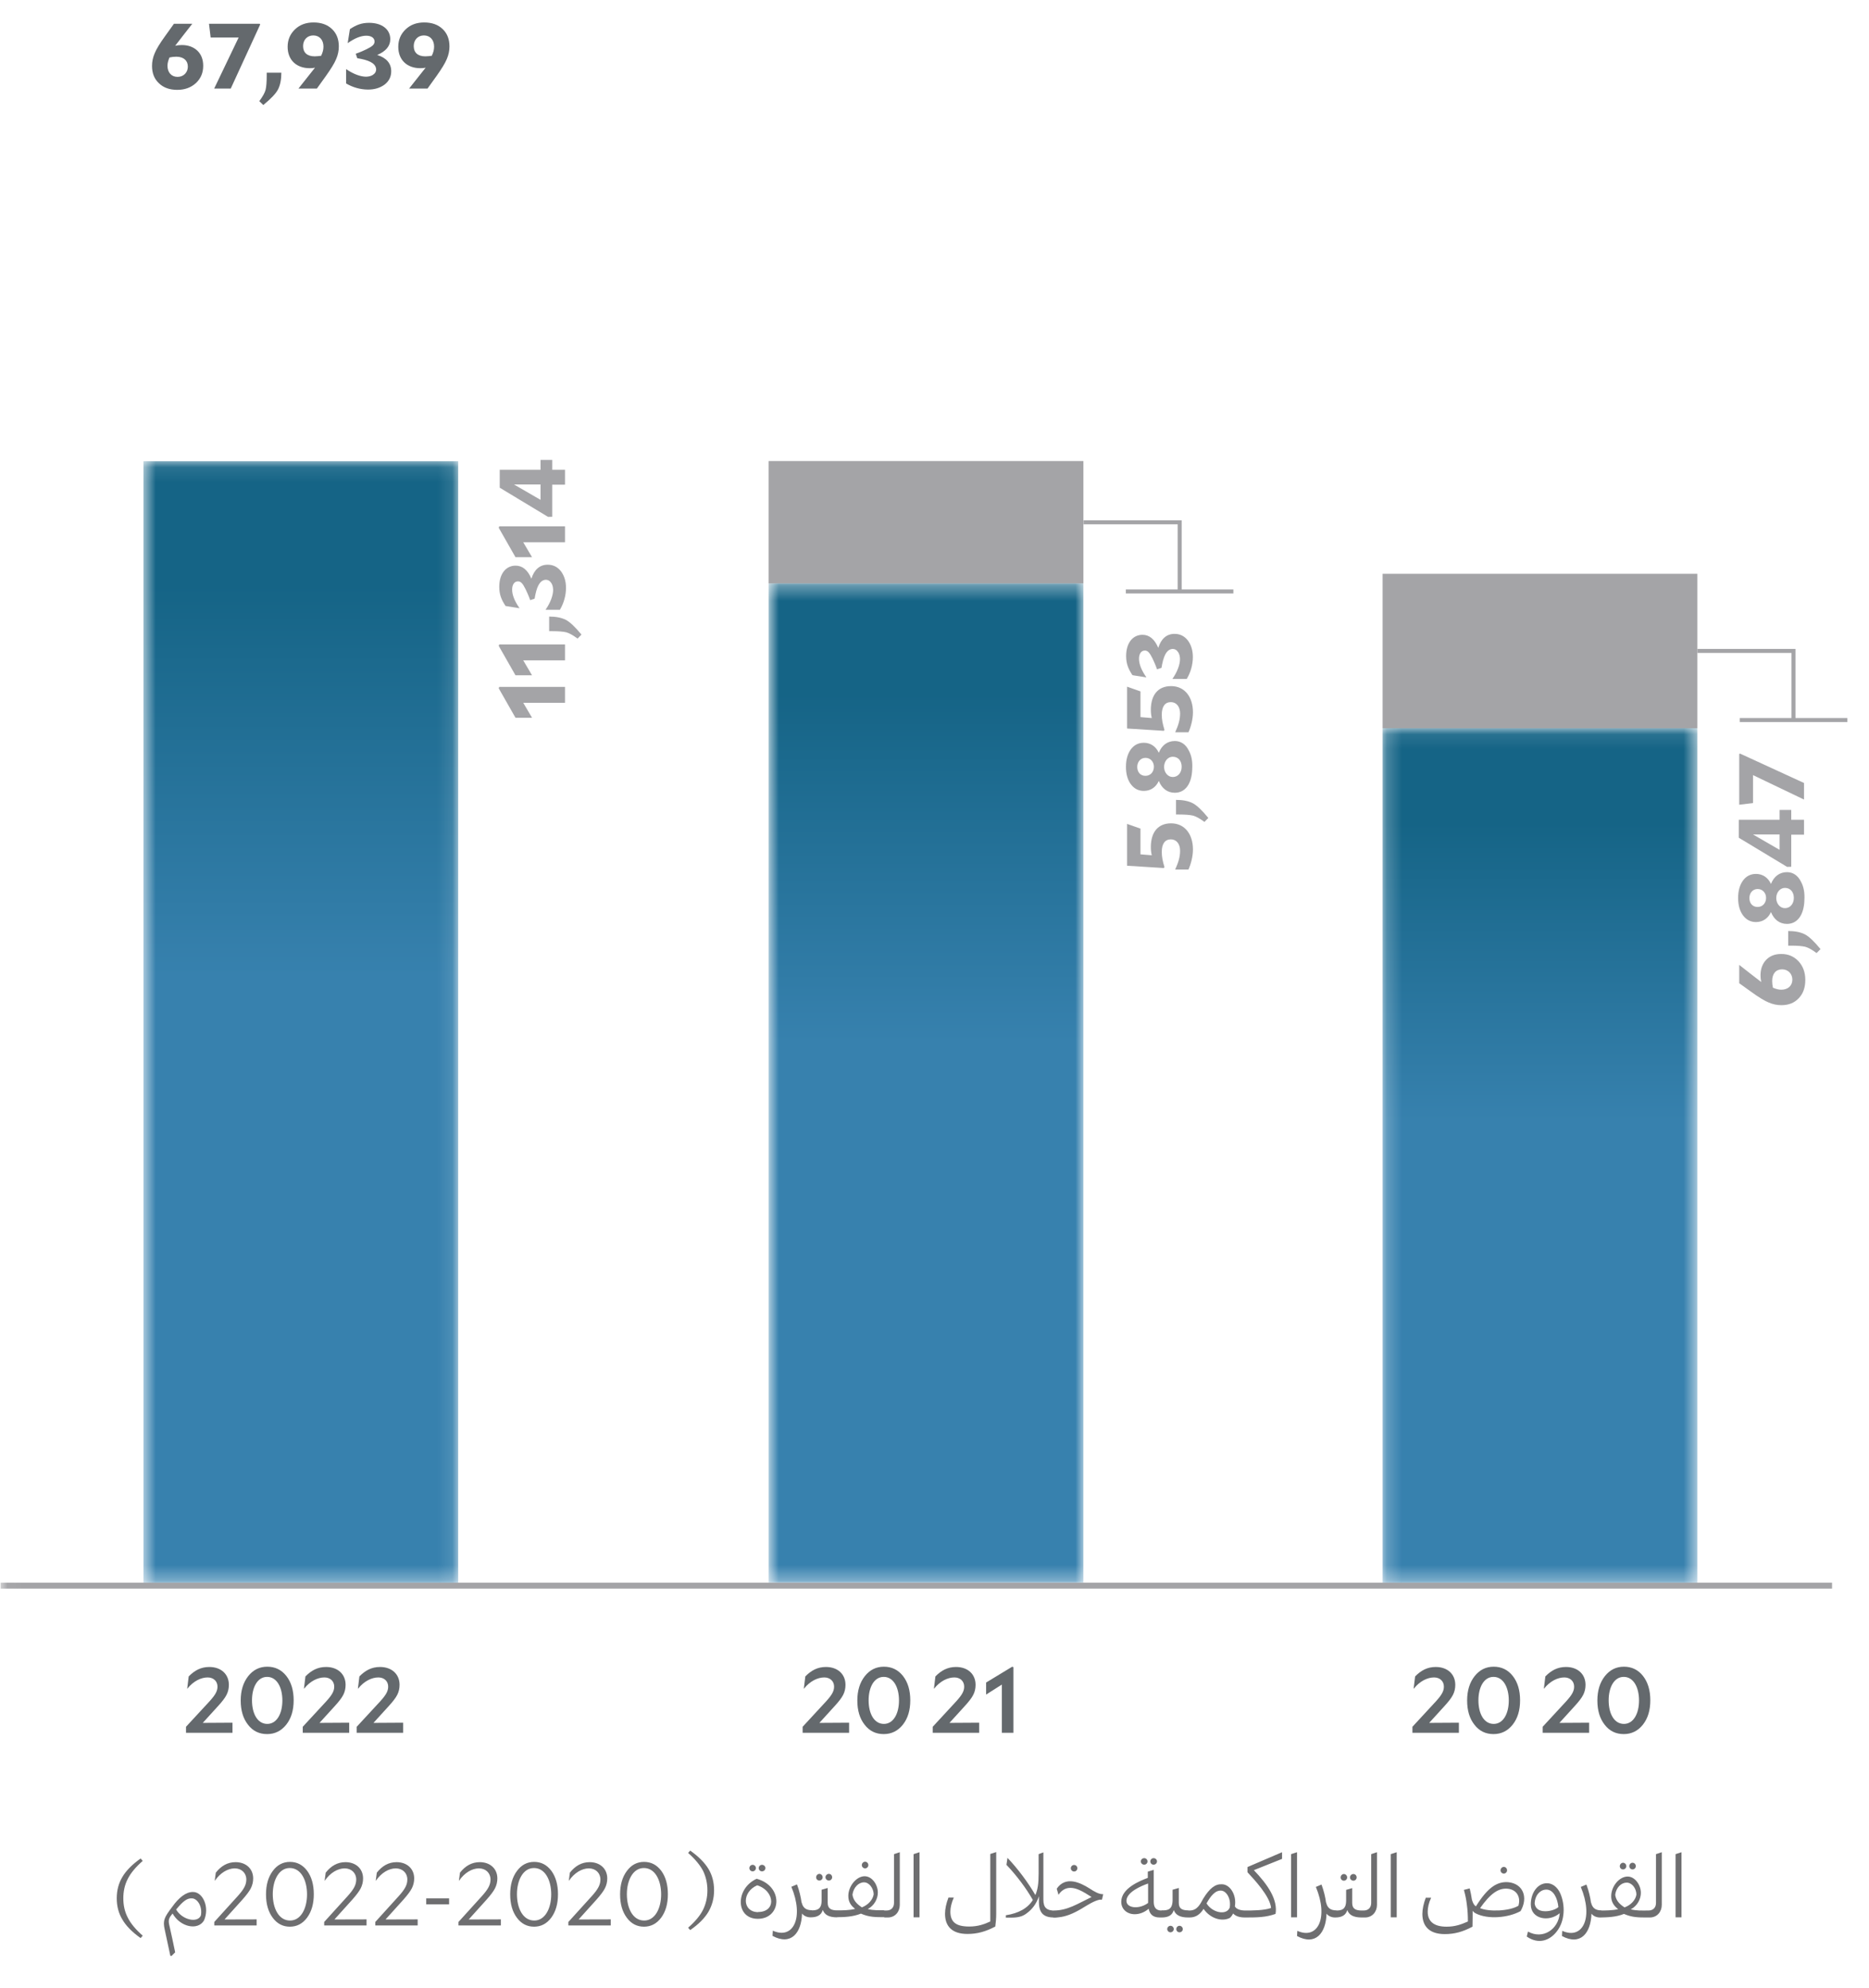
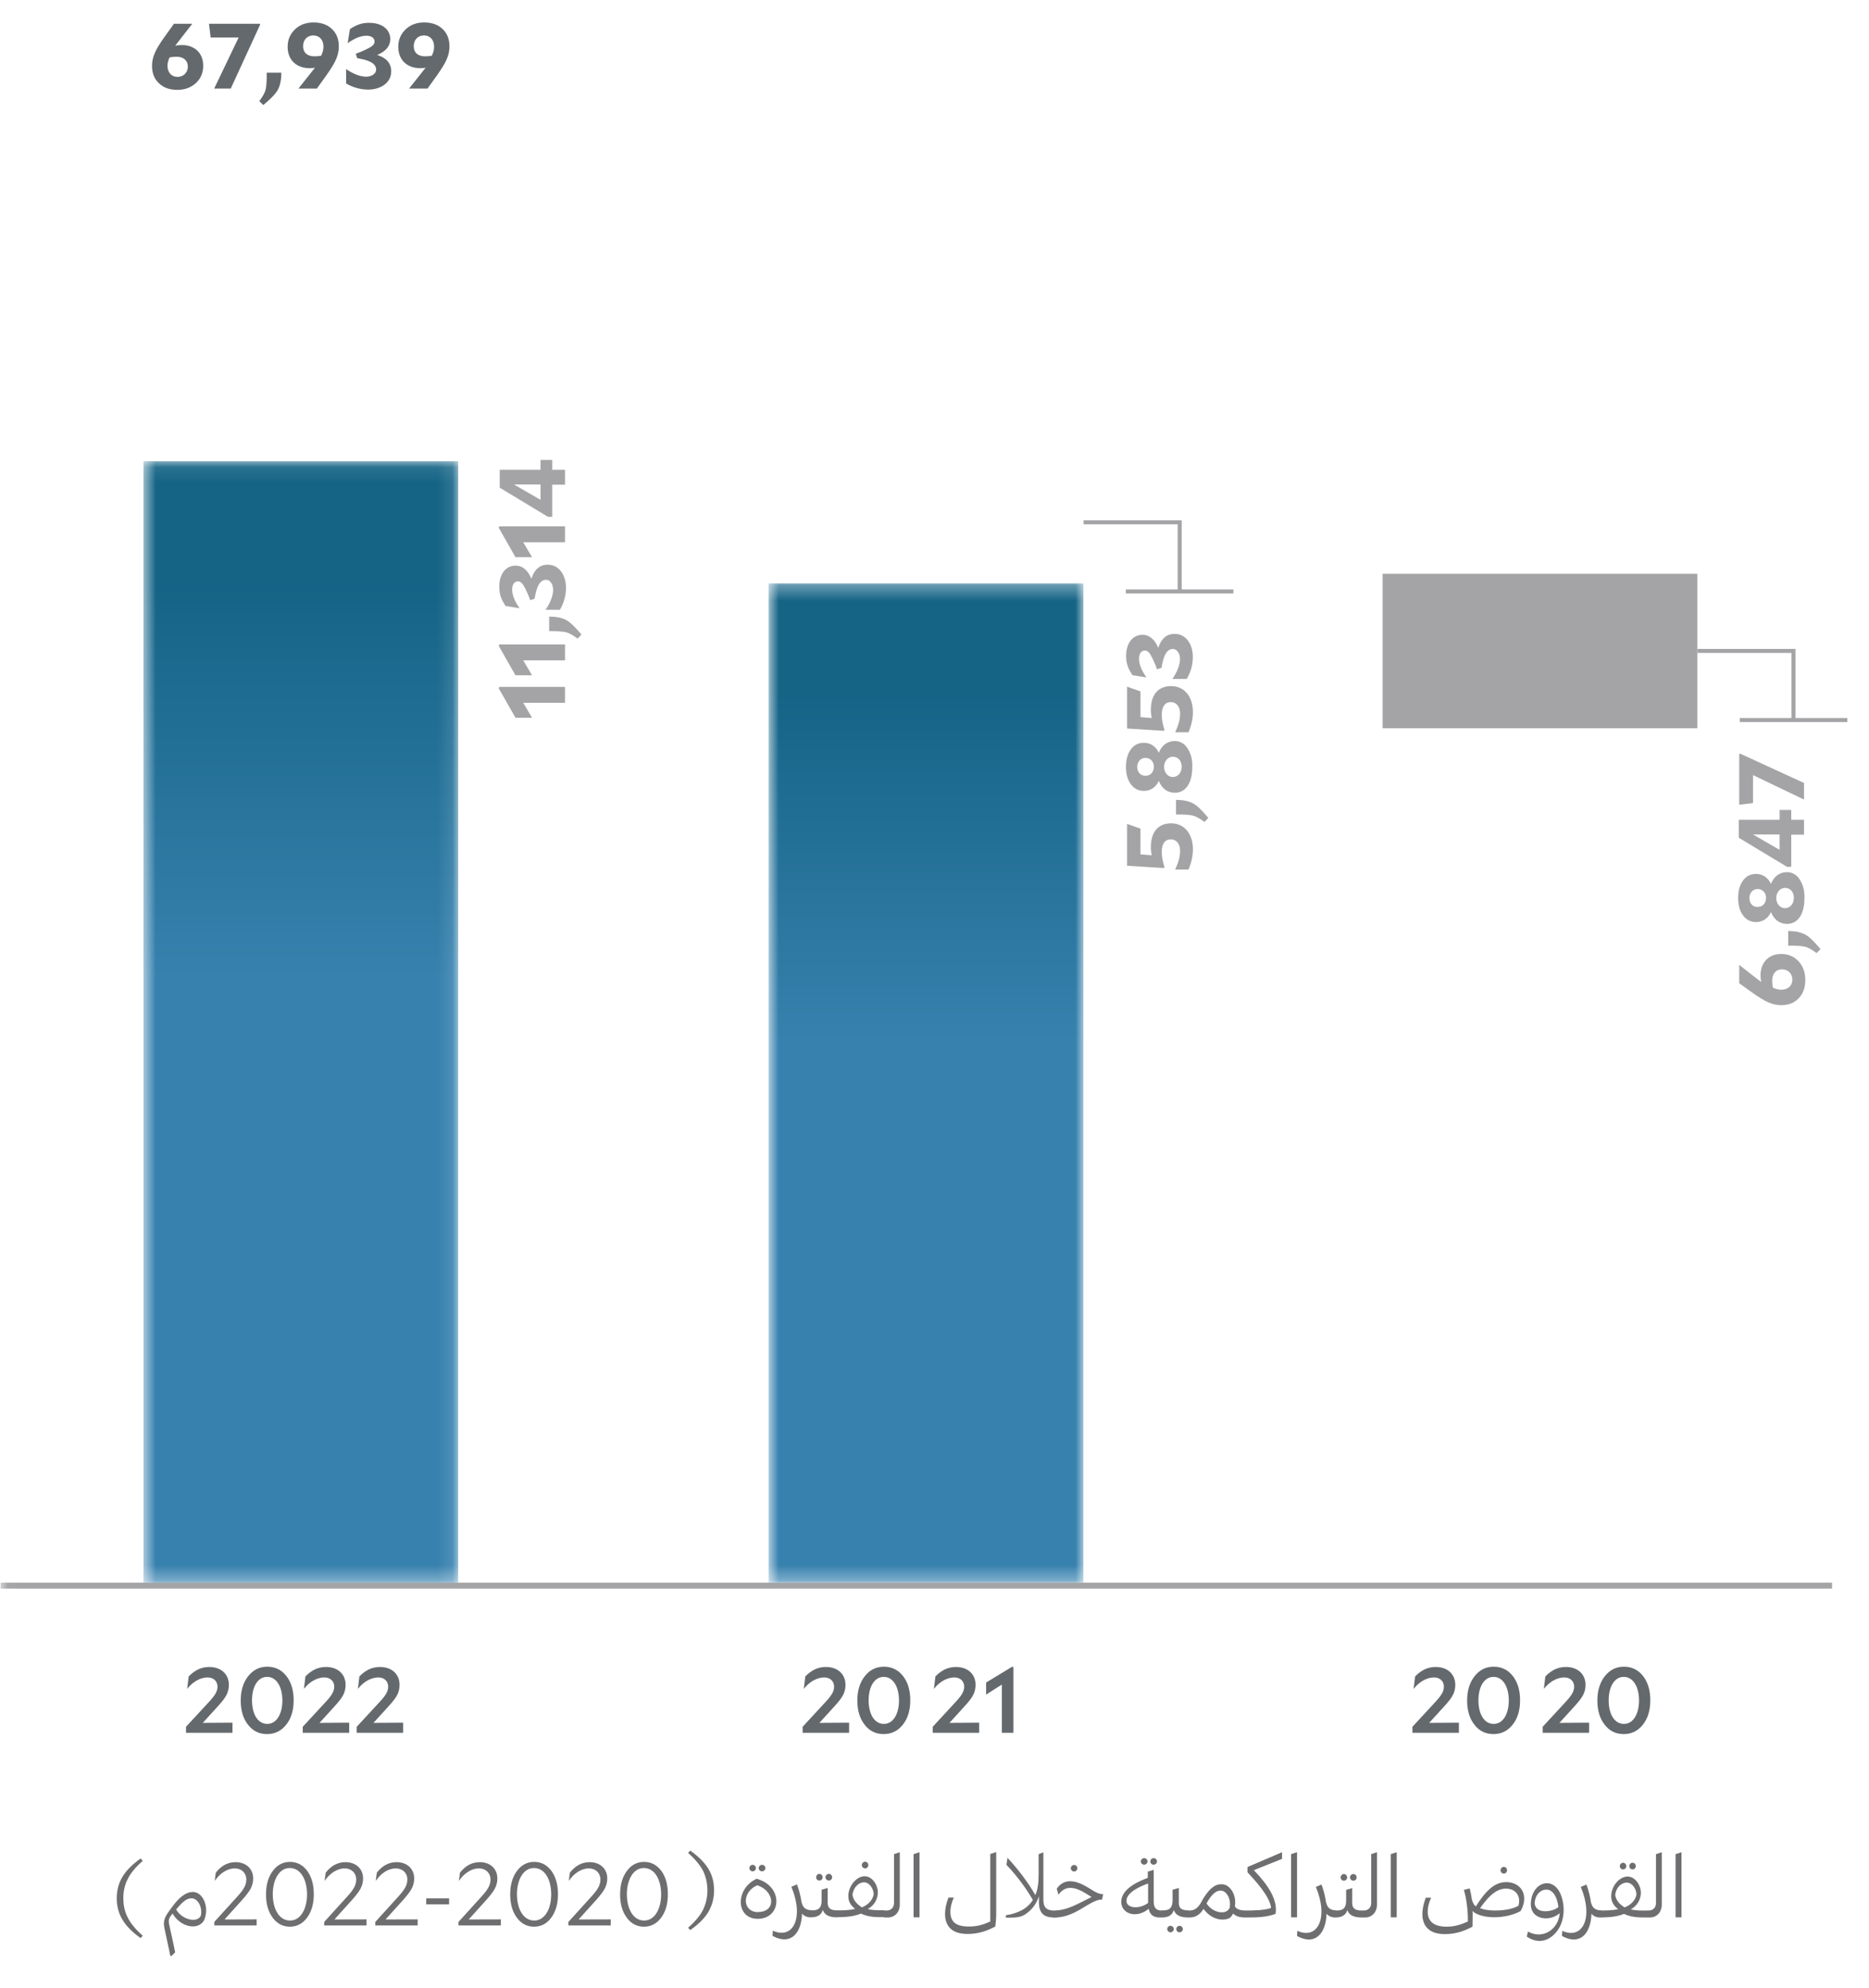
<svg xmlns="http://www.w3.org/2000/svg" width="126" height="134" viewBox="0 0 126 134" fill="none">
  <mask id="mask0_32_248" style="mask-type:luminance" maskUnits="userSpaceOnUse" x="0" y="0" width="126" height="121">
-     <path d="M125.589 0.76H0.039V120.54H125.589V0.76Z" fill="white" />
+     <path d="M125.589 0.76H0.039V120.54H125.589Z" fill="white" />
  </mask>
  <g mask="url(#mask0_32_248)">
    <path d="M95.22 116.81V116.404L96.817 114.676C97.204 114.245 97.341 113.996 97.341 113.696C97.341 113.334 97.073 113.078 96.68 113.078C96.237 113.078 95.719 113.322 95.314 113.833H95.301L95.401 113.01C95.8 112.604 96.225 112.373 96.792 112.373C97.585 112.373 98.109 112.86 98.109 113.577C98.109 113.821 98.059 114.045 97.953 114.251C97.847 114.464 97.647 114.719 97.36 115.031L96.349 116.142L98.352 116.13V116.81H95.22ZM102.477 114.62C102.477 115.287 102.315 115.836 101.978 116.261C101.641 116.685 101.21 116.897 100.686 116.897C100.156 116.897 99.725 116.691 99.401 116.267C99.07 115.849 98.908 115.306 98.908 114.632C98.908 113.964 99.076 113.421 99.413 112.991C99.75 112.567 100.174 112.354 100.699 112.354C101.223 112.354 101.653 112.56 101.984 112.978C102.315 113.403 102.477 113.946 102.477 114.62ZM99.669 114.62C99.669 115.518 100.037 116.211 100.699 116.211C101.348 116.211 101.716 115.506 101.716 114.632C101.716 113.74 101.341 113.041 100.686 113.041C100.031 113.041 99.669 113.752 99.669 114.62Z" fill="#64696D" />
    <path d="M104 116.81V116.404L105.597 114.676C105.984 114.245 106.121 113.996 106.121 113.696C106.121 113.334 105.853 113.078 105.46 113.078C105.017 113.078 104.499 113.322 104.093 113.833H104.081L104.181 113.01C104.58 112.604 105.004 112.373 105.572 112.373C106.365 112.373 106.889 112.86 106.889 113.577C106.889 113.821 106.839 114.045 106.733 114.251C106.627 114.464 106.427 114.719 106.14 115.031L105.129 116.142L107.132 116.13V116.81H104ZM111.257 114.62C111.257 115.287 111.095 115.836 110.758 116.261C110.421 116.685 109.99 116.897 109.466 116.897C108.936 116.897 108.505 116.691 108.181 116.267C107.85 115.849 107.688 115.306 107.688 114.632C107.688 113.964 107.856 113.421 108.193 112.991C108.53 112.567 108.954 112.354 109.479 112.354C110.003 112.354 110.433 112.56 110.764 112.978C111.095 113.403 111.257 113.946 111.257 114.62ZM108.449 114.62C108.449 115.518 108.817 116.211 109.479 116.211C110.128 116.211 110.496 115.506 110.496 114.632C110.496 113.74 110.121 113.041 109.466 113.041C108.811 113.041 108.449 113.752 108.449 114.62Z" fill="#64696D" />
    <path d="M54.11 116.81V116.404L55.707 114.676C56.094 114.245 56.231 113.996 56.231 113.696C56.231 113.334 55.963 113.078 55.57 113.078C55.127 113.078 54.609 113.322 54.203 113.833H54.191L54.291 113.01C54.69 112.604 55.114 112.373 55.682 112.373C56.475 112.373 56.999 112.86 56.999 113.577C56.999 113.821 56.949 114.045 56.843 114.251C56.737 114.464 56.537 114.719 56.25 115.031L55.239 116.142L57.242 116.13V116.81H54.11ZM61.367 114.62C61.367 115.287 61.205 115.836 60.868 116.261C60.531 116.685 60.1 116.897 59.576 116.897C59.046 116.897 58.615 116.691 58.291 116.267C57.96 115.849 57.798 115.306 57.798 114.632C57.798 113.964 57.966 113.421 58.303 112.991C58.64 112.567 59.065 112.354 59.589 112.354C60.113 112.354 60.543 112.56 60.874 112.978C61.205 113.403 61.367 113.946 61.367 114.62ZM58.559 114.62C58.559 115.518 58.927 116.211 59.589 116.211C60.238 116.211 60.606 115.506 60.606 114.632C60.606 113.74 60.231 113.041 59.576 113.041C58.921 113.041 58.559 113.752 58.559 114.62Z" fill="#64696D" />
    <path d="M62.88 116.81V116.404L64.477 114.676C64.864 114.245 65.001 113.996 65.001 113.696C65.001 113.334 64.733 113.078 64.34 113.078C63.897 113.078 63.379 113.322 62.974 113.833H62.961L63.061 113.01C63.46 112.604 63.885 112.373 64.452 112.373C65.245 112.373 65.769 112.86 65.769 113.577C65.769 113.821 65.719 114.045 65.613 114.251C65.507 114.464 65.307 114.719 65.02 115.031L64.009 116.142L66.012 116.13V116.81H62.88ZM68.321 116.81H67.541V113.559L66.48 114.233V113.421L68.24 112.354L68.321 112.386V116.81Z" fill="#64696D" />
    <path d="M12.54 116.81V116.404L14.137 114.676C14.524 114.245 14.662 113.996 14.662 113.696C14.662 113.334 14.393 113.078 14 113.078C13.557 113.078 13.039 113.322 12.633 113.833H12.621L12.721 113.01C13.12 112.604 13.544 112.373 14.112 112.373C14.905 112.373 15.429 112.86 15.429 113.577C15.429 113.821 15.379 114.045 15.273 114.251C15.167 114.464 14.967 114.719 14.68 115.031L13.669 116.142L15.672 116.13V116.81H12.54ZM19.797 114.62C19.797 115.287 19.635 115.836 19.298 116.261C18.961 116.685 18.53 116.897 18.006 116.897C17.476 116.897 17.045 116.691 16.721 116.267C16.39 115.849 16.228 115.306 16.228 114.632C16.228 113.964 16.396 113.421 16.733 112.991C17.07 112.567 17.494 112.354 18.019 112.354C18.543 112.354 18.973 112.56 19.304 112.978C19.635 113.403 19.797 113.946 19.797 114.62ZM16.989 114.62C16.989 115.518 17.357 116.211 18.019 116.211C18.668 116.211 19.036 115.506 19.036 114.632C19.036 113.74 18.661 113.041 18.006 113.041C17.351 113.041 16.989 113.752 16.989 114.62ZM20.41 116.81V116.404L22.007 114.676C22.394 114.245 22.532 113.996 22.532 113.696C22.532 113.334 22.263 113.078 21.87 113.078C21.427 113.078 20.909 113.322 20.503 113.833H20.491L20.591 113.01C20.99 112.604 21.415 112.373 21.982 112.373C22.775 112.373 23.299 112.86 23.299 113.577C23.299 113.821 23.249 114.045 23.143 114.251C23.037 114.464 22.837 114.719 22.55 115.031L21.539 116.142L23.542 116.13V116.81H20.41ZM24.048 116.81V116.404L25.645 114.676C26.032 114.245 26.169 113.996 26.169 113.696C26.169 113.334 25.901 113.078 25.508 113.078C25.065 113.078 24.547 113.322 24.142 113.833H24.129L24.229 113.01C24.628 112.604 25.052 112.373 25.62 112.373C26.413 112.373 26.937 112.86 26.937 113.577C26.937 113.821 26.887 114.045 26.781 114.251C26.675 114.464 26.475 114.719 26.188 115.031L25.177 116.142L27.18 116.13V116.81H24.048Z" fill="#64696D" />
    <path d="M0.039 106.89H123.509" stroke="#A4A4A7" stroke-width="0.4" stroke-miterlimit="10" />
  </g>
  <path d="M114.429 38.68H93.209V49.09H114.429V38.68Z" fill="#A4A4A7" />
-   <path d="M73.039 31.08H51.819V39.33H73.039V31.08Z" fill="#A4A4A7" />
  <path d="M78.946 55.502C79.888 55.502 80.424 56.257 80.424 57.262C80.424 57.724 80.293 58.242 80.119 58.616H79.226C79.457 58.111 79.557 57.736 79.557 57.349C79.557 56.894 79.314 56.582 78.933 56.582C78.534 56.582 78.322 56.888 78.322 57.43C78.322 57.742 78.378 58.054 78.503 58.447L78.465 58.516L75.982 58.36V55.54L76.886 55.858V57.593L77.648 57.655C77.604 57.48 77.585 57.293 77.585 57.1C77.585 56.083 78.085 55.502 78.946 55.502ZM81.198 55.407C80.892 55.182 80.643 55.038 80.431 54.982C80.219 54.932 79.9 54.907 79.463 54.907H79.283V53.921C79.738 53.921 80.112 53.996 80.4 54.14C80.68 54.283 81.036 54.62 81.46 55.138L81.198 55.407ZM79.201 49.953C79.62 49.953 79.944 50.19 80.137 50.583C80.331 50.926 80.406 51.344 80.375 51.85C80.343 52.836 79.907 53.441 79.201 53.441C78.702 53.441 78.328 53.154 78.122 52.642C77.928 53.073 77.567 53.316 77.111 53.316C76.749 53.316 76.462 53.166 76.237 52.867C76.019 52.573 75.907 52.18 75.907 51.694C75.907 51.207 76.019 50.814 76.237 50.514C76.456 50.221 76.749 50.071 77.111 50.071C77.56 50.071 77.922 50.315 78.122 50.745C78.322 50.24 78.702 49.953 79.201 49.953ZM79.064 52.38C79.414 52.38 79.663 52.087 79.663 51.687C79.663 51.294 79.432 51.013 79.064 51.013C78.727 51.013 78.478 51.325 78.478 51.7C78.478 52.068 78.727 52.38 79.064 52.38ZM77.217 52.299C77.56 52.299 77.791 52.037 77.791 51.687C77.791 51.35 77.554 51.088 77.223 51.088C76.899 51.088 76.668 51.35 76.668 51.7C76.668 52.056 76.886 52.299 77.217 52.299ZM78.946 46.252C79.888 46.252 80.424 47.007 80.424 48.012C80.424 48.473 80.293 48.991 80.119 49.366H79.226C79.457 48.86 79.557 48.486 79.557 48.099C79.557 47.643 79.314 47.331 78.933 47.331C78.534 47.331 78.322 47.637 78.322 48.18C78.322 48.492 78.378 48.804 78.503 49.197L78.465 49.266L75.982 49.11V46.289L76.886 46.608V48.342L77.648 48.405C77.604 48.23 77.585 48.043 77.585 47.849C77.585 46.832 78.085 46.252 78.946 46.252ZM79.183 42.73C79.545 42.73 79.844 42.874 80.075 43.167C80.3 43.467 80.418 43.841 80.418 44.29C80.418 44.808 80.269 45.326 80.006 45.769H79.052L79.045 45.757C79.364 45.295 79.551 44.808 79.551 44.422C79.545 44.24 79.507 44.091 79.432 43.972C79.332 43.816 79.195 43.735 79.02 43.748C78.615 43.804 78.428 44.266 78.303 45.02L78.003 45.12C77.891 44.802 77.785 44.571 77.698 44.39C77.504 43.997 77.379 43.854 77.18 43.854C76.936 43.854 76.787 44.072 76.787 44.409C76.787 44.771 76.955 45.189 77.279 45.651V45.663L76.344 45.514C76.063 45.089 75.919 44.74 75.919 44.222C75.919 43.354 76.356 42.793 77.024 42.793C77.485 42.793 77.841 43.092 78.085 43.673C78.278 43.055 78.652 42.73 79.183 42.73Z" fill="#A4A4A7" />
  <mask id="mask1_32_248" style="mask-type:luminance" maskUnits="userSpaceOnUse" x="0" y="0" width="126" height="121">
    <path d="M125.589 0.76H0.039V120.54H125.589V0.76Z" fill="white" />
  </mask>
  <g mask="url(#mask1_32_248)">
    <path d="M120.084 64.309C120.558 64.309 120.939 64.472 121.245 64.796C121.55 65.127 121.706 65.545 121.706 66.057C121.706 66.581 121.557 66.993 121.257 67.298C120.964 67.61 120.577 67.76 120.09 67.76C119.809 67.76 119.522 67.704 119.235 67.579C118.948 67.461 118.58 67.236 118.112 66.899L117.251 66.281V65.046C117.838 65.501 118.274 65.851 118.736 66.2C118.699 66.038 118.686 65.894 118.686 65.751C118.686 65.327 118.811 64.977 119.061 64.709C119.317 64.441 119.66 64.309 120.084 64.309ZM120.084 66.718C120.533 66.718 120.833 66.45 120.833 66.038C120.833 65.639 120.54 65.345 120.14 65.345C119.722 65.345 119.473 65.639 119.473 66.125C119.473 66.275 119.491 66.437 119.522 66.581C119.722 66.668 119.909 66.718 120.084 66.718ZM122.468 64.247C122.162 64.023 121.912 63.879 121.7 63.823C121.488 63.773 121.17 63.748 120.733 63.748H120.552V62.762C121.008 62.762 121.382 62.837 121.669 62.981C121.95 63.124 122.305 63.461 122.73 63.979L122.468 64.247ZM120.471 58.793C120.889 58.793 121.213 59.031 121.407 59.424C121.6 59.767 121.675 60.185 121.644 60.69C121.613 61.676 121.176 62.282 120.471 62.282C119.972 62.282 119.597 61.995 119.391 61.483C119.198 61.913 118.836 62.157 118.381 62.157C118.019 62.157 117.732 62.007 117.507 61.708C117.289 61.414 117.176 61.021 117.176 60.534C117.176 60.048 117.289 59.655 117.507 59.355C117.725 59.062 118.019 58.912 118.381 58.912C118.83 58.912 119.192 59.155 119.391 59.586C119.591 59.081 119.972 58.793 120.471 58.793ZM120.334 61.221C120.683 61.221 120.933 60.928 120.933 60.528C120.933 60.135 120.702 59.854 120.334 59.854C119.997 59.854 119.747 60.166 119.747 60.541C119.747 60.909 119.997 61.221 120.334 61.221ZM118.487 61.14C118.83 61.14 119.061 60.878 119.061 60.528C119.061 60.191 118.824 59.929 118.493 59.929C118.168 59.929 117.937 60.191 117.937 60.541C117.937 60.896 118.156 61.14 118.487 61.14ZM120.758 54.6V55.261H121.619V56.266H120.758V58.431L120.477 58.437L117.22 56.472V55.261H119.972V54.6H120.758ZM119.972 57.289V56.253H118.181L119.972 57.289ZM121.619 52.782V53.899L118.181 52.252V54.136L117.251 54.248V50.829L117.301 50.798L121.619 52.782Z" fill="#A4A4A7" />
  </g>
  <mask id="mask2_32_248" style="mask-type:luminance" maskUnits="userSpaceOnUse" x="93" y="49" width="22" height="58">
    <path d="M114.429 49.09H93.209V106.69H114.429V49.09Z" fill="white" />
  </mask>
  <g mask="url(#mask2_32_248)">
-     <path d="M114.429 49.09H93.209V106.69H114.429V49.09Z" fill="url(#paint0_linear_32_248)" />
-   </g>
+     </g>
  <mask id="mask3_32_248" style="mask-type:luminance" maskUnits="userSpaceOnUse" x="51" y="39" width="23" height="68">
    <path d="M73.039 39.33H51.819V106.68H73.039V39.33Z" fill="white" />
  </mask>
  <g mask="url(#mask3_32_248)">
    <path d="M73.039 39.33H51.819V106.68H73.039V39.33Z" fill="url(#paint1_linear_32_248)" />
  </g>
  <path d="M38.089 46.305V47.378H35.275L35.867 48.383H34.751L33.621 46.399L33.658 46.305H38.089ZM38.089 43.444V44.517H35.275L35.867 45.522H34.751L33.621 43.538L33.658 43.444H38.089ZM38.938 43.048C38.632 42.823 38.382 42.68 38.17 42.623C37.958 42.574 37.64 42.549 37.203 42.549H37.022V41.563C37.477 41.563 37.852 41.638 38.139 41.781C38.42 41.925 38.775 42.262 39.2 42.779L38.938 43.048ZM36.922 38.068C37.284 38.068 37.583 38.212 37.814 38.505C38.039 38.804 38.157 39.179 38.157 39.628C38.157 40.146 38.008 40.664 37.746 41.107L36.791 41.107L36.785 41.095C37.103 40.633 37.29 40.146 37.29 39.759C37.284 39.578 37.246 39.428 37.172 39.31C37.072 39.154 36.934 39.073 36.76 39.085C36.354 39.142 36.167 39.603 36.042 40.358L35.743 40.458C35.63 40.14 35.524 39.909 35.437 39.728C35.243 39.335 35.119 39.191 34.919 39.191C34.676 39.191 34.526 39.41 34.526 39.747C34.526 40.109 34.694 40.527 35.019 40.989V41.001L34.083 40.851C33.802 40.427 33.658 40.078 33.658 39.559C33.658 38.692 34.095 38.131 34.763 38.131C35.225 38.131 35.58 38.43 35.824 39.01C36.017 38.393 36.392 38.068 36.922 38.068ZM38.089 35.483V36.556H35.275L35.867 37.56H34.751L33.621 35.576L33.658 35.483H38.089ZM37.228 31.005V31.667H38.089V32.672H37.228V34.837L36.947 34.843L33.69 32.877V31.667H36.441V31.005H37.228ZM36.441 33.695V32.659H34.651L36.441 33.695Z" fill="#A4A4A7" />
  <mask id="mask4_32_248" style="mask-type:luminance" maskUnits="userSpaceOnUse" x="9" y="31" width="22" height="76">
    <path d="M30.889 31.09H9.669V106.69H30.889V31.09Z" fill="white" />
  </mask>
  <g mask="url(#mask4_32_248)">
    <path d="M30.889 31.09H9.669V106.69H30.889V31.09Z" fill="url(#paint2_linear_32_248)" />
  </g>
  <path d="M73.049 35.21H79.529V39.87" stroke="#A4A4A7" stroke-width="0.27" stroke-miterlimit="10" />
  <path d="M75.899 39.87H83.149" stroke="#A4A4A7" stroke-width="0.27" stroke-miterlimit="10" />
  <path d="M114.429 43.88H120.909V48.55" stroke="#A4A4A7" stroke-width="0.27" stroke-miterlimit="10" />
  <path d="M117.289 48.54H124.539" stroke="#A4A4A7" stroke-width="0.27" stroke-miterlimit="10" />
  <mask id="mask5_32_248" style="mask-type:luminance" maskUnits="userSpaceOnUse" x="0" y="0" width="126" height="121">
    <path d="M125.589 0.76H0.039V120.54H125.589V0.76Z" fill="white" />
  </mask>
  <g mask="url(#mask5_32_248)">
    <path d="M13.699 4.435C13.699 4.909 13.537 5.29 13.213 5.595C12.882 5.901 12.464 6.057 11.952 6.057C11.428 6.057 11.016 5.907 10.71 5.608C10.398 5.315 10.249 4.928 10.249 4.441C10.249 4.16 10.305 3.873 10.43 3.586C10.548 3.299 10.773 2.931 11.11 2.463L11.727 1.602H12.963C12.508 2.188 12.158 2.625 11.809 3.087C11.971 3.049 12.114 3.037 12.258 3.037C12.682 3.037 13.032 3.162 13.3 3.411C13.568 3.667 13.699 4.01 13.699 4.435ZM11.291 4.435C11.291 4.884 11.559 5.183 11.971 5.183C12.37 5.183 12.664 4.89 12.664 4.491C12.664 4.073 12.37 3.823 11.883 3.823C11.734 3.823 11.572 3.842 11.428 3.873C11.341 4.073 11.291 4.26 11.291 4.435ZM15.556 5.97H14.439L16.087 2.531H14.202L14.09 1.602H17.509L17.541 1.652L15.556 5.97ZM17.482 6.818C17.706 6.513 17.85 6.263 17.906 6.051C17.956 5.839 17.981 5.52 17.981 5.084V4.903H18.967C18.967 5.358 18.892 5.733 18.748 6.02C18.605 6.3 18.268 6.656 17.75 7.08L17.482 6.818ZM20.121 5.97C20.571 5.402 20.895 4.996 21.238 4.559C21.113 4.591 21.001 4.597 20.876 4.597C19.99 4.597 19.391 4.048 19.391 3.155C19.391 2.681 19.56 2.294 19.884 1.982C20.209 1.67 20.621 1.514 21.139 1.514C21.663 1.514 22.075 1.664 22.38 1.957C22.692 2.251 22.842 2.644 22.842 3.131C22.842 3.411 22.786 3.698 22.661 3.985C22.543 4.272 22.312 4.641 21.981 5.109L21.363 5.97H20.121ZM20.433 3.106C20.433 3.555 20.72 3.798 21.213 3.798C21.344 3.798 21.494 3.779 21.65 3.761C21.762 3.524 21.806 3.349 21.806 3.137C21.806 2.687 21.532 2.388 21.12 2.388C20.714 2.388 20.433 2.687 20.433 3.106ZM26.374 4.803C26.374 5.165 26.23 5.464 25.937 5.695C25.637 5.92 25.263 6.038 24.814 6.038C24.296 6.038 23.778 5.889 23.335 5.627V4.672L23.347 4.666C23.809 4.984 24.296 5.171 24.683 5.171C24.863 5.165 25.013 5.127 25.132 5.052C25.288 4.953 25.369 4.815 25.357 4.641C25.3 4.235 24.838 4.048 24.084 3.923L23.984 3.623C24.302 3.511 24.533 3.405 24.714 3.318C25.107 3.124 25.25 2.999 25.25 2.8C25.25 2.556 25.032 2.407 24.695 2.407C24.333 2.407 23.915 2.575 23.453 2.9H23.441L23.59 1.964C24.015 1.683 24.364 1.539 24.882 1.539C25.75 1.539 26.311 1.976 26.311 2.644C26.311 3.106 26.012 3.461 25.431 3.705C26.049 3.898 26.374 4.272 26.374 4.803ZM27.58 5.97C28.029 5.402 28.354 4.996 28.697 4.559C28.572 4.591 28.46 4.597 28.335 4.597C27.449 4.597 26.85 4.048 26.85 3.155C26.85 2.681 27.018 2.294 27.343 1.982C27.668 1.67 28.079 1.514 28.597 1.514C29.121 1.514 29.533 1.664 29.839 1.957C30.151 2.251 30.301 2.644 30.301 3.131C30.301 3.411 30.245 3.698 30.12 3.985C30.001 4.272 29.77 4.641 29.44 5.109L28.822 5.97H27.58ZM27.892 3.106C27.892 3.555 28.179 3.798 28.672 3.798C28.803 3.798 28.953 3.779 29.109 3.761C29.221 3.524 29.265 3.349 29.265 3.137C29.265 2.687 28.99 2.388 28.578 2.388C28.173 2.388 27.892 2.687 27.892 3.106Z" fill="#64696D" />
  </g>
  <path d="M8.314 127.966C8.314 128.446 8.41 128.878 8.614 129.268C8.806 129.658 9.142 130.066 9.622 130.486L9.478 130.648C8.902 130.24 8.494 129.82 8.248 129.394C7.996 128.98 7.87 128.5 7.87 127.966C7.87 127.432 7.996 126.952 8.248 126.532C8.494 126.112 8.902 125.692 9.478 125.284L9.622 125.446C9.142 125.866 8.806 126.274 8.614 126.658C8.41 127.054 8.314 127.486 8.314 127.966ZM13.009 127.54C13.687 127.54 14.143 128.584 13.753 129.46C13.345 130.156 12.157 129.916 11.635 128.992C11.407 129.268 11.329 129.406 11.407 129.742C11.563 130.408 11.689 131.05 11.809 131.608L11.569 131.848H11.485C11.377 131.368 11.233 130.66 11.101 130.06C10.969 129.46 11.071 129.256 11.611 128.542C12.049 127.924 12.535 127.534 13.009 127.54ZM11.875 128.722C12.271 129.418 13.315 129.664 13.543 129.124C13.657 128.506 13.309 128.002 12.967 127.972C12.631 127.942 12.361 128.134 11.875 128.722ZM14.446 129.796V129.562L16.018 127.828C16.456 127.342 16.606 127.054 16.606 126.694C16.606 126.268 16.288 125.95 15.826 125.95C15.364 125.95 14.854 126.244 14.488 126.778H14.476L14.548 126.238C14.902 125.788 15.34 125.53 15.88 125.53C16.582 125.53 17.068 125.974 17.068 126.628C17.068 126.862 17.014 127.084 16.912 127.288C16.81 127.492 16.618 127.744 16.348 128.05L15.136 129.394L17.302 129.388V129.796H14.446ZM21.155 127.69C21.155 128.332 21.005 128.86 20.705 129.268C20.405 129.676 20.015 129.88 19.541 129.88C19.067 129.88 18.677 129.676 18.383 129.274C18.083 128.872 17.933 128.35 17.933 127.702C17.933 127.06 18.083 126.532 18.389 126.124C18.689 125.716 19.079 125.512 19.547 125.512C20.027 125.512 20.411 125.716 20.711 126.118C21.005 126.52 21.155 127.048 21.155 127.69ZM18.389 127.69C18.389 128.65 18.797 129.466 19.553 129.466C20.297 129.466 20.699 128.632 20.699 127.702C20.699 126.748 20.291 125.926 19.535 125.926C18.791 125.926 18.389 126.766 18.389 127.69ZM21.855 129.796V129.562L23.427 127.828C23.865 127.342 24.015 127.054 24.015 126.694C24.015 126.268 23.697 125.95 23.235 125.95C22.773 125.95 22.263 126.244 21.897 126.778H21.885L21.957 126.238C22.311 125.788 22.749 125.53 23.289 125.53C23.991 125.53 24.477 125.974 24.477 126.628C24.477 126.862 24.423 127.084 24.321 127.288C24.219 127.492 24.027 127.744 23.757 128.05L22.545 129.394L24.711 129.388V129.796H21.855ZM25.301 129.796V129.562L26.873 127.828C27.311 127.342 27.461 127.054 27.461 126.694C27.461 126.268 27.143 125.95 26.681 125.95C26.219 125.95 25.709 126.244 25.343 126.778H25.331L25.403 126.238C25.757 125.788 26.195 125.53 26.735 125.53C27.437 125.53 27.923 125.974 27.923 126.628C27.923 126.862 27.869 127.084 27.767 127.288C27.665 127.492 27.473 127.744 27.203 128.05L25.991 129.394L28.157 129.388V129.796H25.301ZM28.734 127.972H30.276V128.374H28.734V127.972ZM30.908 129.796V129.562L32.48 127.828C32.918 127.342 33.068 127.054 33.068 126.694C33.068 126.268 32.75 125.95 32.288 125.95C31.826 125.95 31.316 126.244 30.95 126.778H30.938L31.01 126.238C31.364 125.788 31.802 125.53 32.342 125.53C33.044 125.53 33.53 125.974 33.53 126.628C33.53 126.862 33.476 127.084 33.374 127.288C33.272 127.492 33.08 127.744 32.81 128.05L31.598 129.394L33.764 129.388V129.796H30.908ZM37.617 127.69C37.617 128.332 37.467 128.86 37.167 129.268C36.867 129.676 36.477 129.88 36.003 129.88C35.529 129.88 35.139 129.676 34.845 129.274C34.545 128.872 34.395 128.35 34.395 127.702C34.395 127.06 34.545 126.532 34.851 126.124C35.151 125.716 35.541 125.512 36.009 125.512C36.489 125.512 36.873 125.716 37.173 126.118C37.467 126.52 37.617 127.048 37.617 127.69ZM34.851 127.69C34.851 128.65 35.259 129.466 36.015 129.466C36.759 129.466 37.161 128.632 37.161 127.702C37.161 126.748 36.753 125.926 35.997 125.926C35.253 125.926 34.851 126.766 34.851 127.69ZM38.317 129.796V129.562L39.889 127.828C40.327 127.342 40.477 127.054 40.477 126.694C40.477 126.268 40.159 125.95 39.697 125.95C39.235 125.95 38.725 126.244 38.359 126.778H38.347L38.419 126.238C38.773 125.788 39.211 125.53 39.751 125.53C40.453 125.53 40.939 125.974 40.939 126.628C40.939 126.862 40.885 127.084 40.783 127.288C40.681 127.492 40.489 127.744 40.219 128.05L39.007 129.394L41.173 129.388V129.796H38.317ZM45.026 127.69C45.026 128.332 44.877 128.86 44.577 129.268C44.276 129.676 43.886 129.88 43.413 129.88C42.938 129.88 42.548 129.676 42.255 129.274C41.955 128.872 41.804 128.35 41.804 127.702C41.804 127.06 41.955 126.532 42.261 126.124C42.56 125.716 42.95 125.512 43.419 125.512C43.898 125.512 44.282 125.716 44.583 126.118C44.877 126.52 45.026 127.048 45.026 127.69ZM42.261 127.69C42.261 128.65 42.669 129.466 43.425 129.466C44.169 129.466 44.571 128.632 44.571 127.702C44.571 126.748 44.163 125.926 43.407 125.926C42.663 125.926 42.261 126.766 42.261 127.69Z" fill="#6E6E70" />
  <path d="M47.4 126.12C47.2 125.74 46.87 125.33 46.39 124.91L46.53 124.75C47.11 125.16 47.52 125.58 47.77 126C48.02 126.42 48.14 126.9 48.14 127.43C48.14 127.96 48.01 128.44 47.77 128.86C47.52 129.29 47.11 129.71 46.53 130.11L46.39 129.95C46.87 129.53 47.21 129.12 47.4 128.73C47.59 128.34 47.69 127.91 47.69 127.43C47.69 126.95 47.59 126.52 47.4 126.12ZM51.01 126.65C51.92 126.9 52.34 127.56 52.34 128.17C52.34 128.78 51.9 129.35 51.09 129.35C50.32 129.35 49.94 128.82 49.94 128.22C49.94 127.62 50.3 126.98 51.01 126.65ZM51.11 128.89C51.7 128.89 51.99 128.56 51.99 128.18C51.99 127.77 51.67 127.29 51.05 127.09C50.53 127.31 50.28 127.75 50.28 128.14C50.28 128.53 50.56 128.9 51.11 128.9V128.89ZM50.52 125.93C50.52 125.81 50.62 125.71 50.74 125.71C50.86 125.71 50.96 125.81 50.96 125.93C50.96 126.05 50.86 126.15 50.74 126.15C50.61 126.15 50.52 126.05 50.52 125.93ZM51.37 125.71C51.5 125.71 51.6 125.81 51.6 125.93C51.6 126.05 51.5 126.15 51.37 126.15C51.24 126.15 51.15 126.05 51.15 125.93C51.15 125.81 51.25 125.71 51.37 125.71ZM54.74 129.21L54.64 129.25C54.41 129.25 54.18 129.15 54.07 128.99C54.03 130.32 53.32 131.17 52.08 130.5L52.1 130.15C53.48 130.77 54.22 129.27 53.35 127.19L53.73 127.03C53.89 127.46 53.99 127.88 54.04 128.27V128.23C54.13 128.63 54.36 128.77 54.73 128.77L54.81 128.82L54.74 129.2V129.21ZM54.04 128.24C54.04 128.24 54.04 128.23 54.04 128.22C54.04 128.22 54.04 128.23 54.04 128.24ZM54.46 128.9L54.65 128.78H54.77C55.25 128.78 55.38 128.54 55.39 128.14V127.39L55.8 127.27V128.27C55.8 128.65 56.01 128.78 56.44 128.78V129.25C55.9 129.25 55.59 129.09 55.47 128.75C55.37 129.09 55.11 129.25 54.65 129.25L54.46 129.13V128.9ZM55.02 126.55C55.02 126.43 55.12 126.32 55.24 126.32C55.36 126.32 55.46 126.43 55.46 126.55C55.46 126.67 55.36 126.77 55.24 126.77C55.11 126.77 55.02 126.67 55.02 126.55ZM55.88 126.32C56.01 126.32 56.1 126.43 56.1 126.55C56.1 126.67 56 126.77 55.88 126.77C55.76 126.77 55.65 126.67 55.65 126.55C55.65 126.43 55.75 126.32 55.88 126.32ZM56.26 128.9L56.43 128.78C56.78 128.78 57.27 128.78 57.65 128.68C57.35 128.45 57.19 128.19 57.19 127.81C57.19 127.14 57.74 126.48 58.29 126.48C58.8 126.48 59.18 127.06 59.18 127.58C59.18 128.01 58.93 128.47 58.5 128.69C58.88 128.79 59.24 128.77 59.61 128.77V129.24C59.02 129.24 58.59 129.24 58.04 129C57.49 129.22 56.89 129.24 56.42 129.24L56.24 129.11V128.88L56.26 128.9ZM58.1 128.58C58.54 128.41 58.84 128.06 58.9 127.7C58.89 127.28 58.59 126.89 58.25 126.89C57.88 126.89 57.54 127.23 57.47 127.72C57.52 128.09 57.74 128.34 58.11 128.58H58.1ZM58.1 125.73C58.1 125.61 58.2 125.5 58.32 125.5C58.45 125.5 58.54 125.61 58.54 125.73C58.54 125.85 58.44 125.95 58.32 125.95C58.2 125.95 58.1 125.85 58.1 125.73ZM59.85 129.26H59.63L59.44 129.14V128.91L59.63 128.79H59.76C60.11 128.79 60.27 128.56 60.27 128.28V124.99L60.66 124.86V128.41C60.66 128.87 60.35 129.26 59.85 129.26ZM61.59 124.99L61.99 124.86V129.25H61.59V124.99ZM67.1 129.87C66.43 130.22 65.88 130.37 65.22 130.37C64.18 130.37 63.71 129.85 63.71 129.01C63.71 128.69 63.79 128.31 63.94 127.92H64.3C64.15 128.26 64.07 128.59 64.07 128.86C64.07 129.54 64.41 129.87 65.34 129.87C65.92 129.87 66.35 129.72 66.76 129.53V124.98L67.16 124.85V129.02C67.16 129.34 67.13 129.62 67.1 129.85V129.87ZM71.05 129.26C70.35 129.26 70.05 128.95 70.04 128.24V127.83C69.87 128.34 69.58 128.72 69.2 128.99C68.94 129.19 68.64 129.27 68.16 129.27H67.81V129.11C68.67 128.98 69.29 128.63 69.63 128.08C69.2 127.32 68.54 126.43 67.85 125.71L67.92 125.24C68.59 125.94 69.32 126.91 69.8 127.75C69.96 127.37 70.02 126.98 70.02 126.29V124.99L70.34 124.87V128.05C70.34 128.62 70.57 128.8 71.16 128.8L71.25 128.85L71.17 129.23L71.04 129.28L71.05 129.26ZM70.85 128.91L71.04 128.79C71.96 128.79 72.62 128.35 73.59 127.88C73.43 127.79 73.3 127.69 73.17 127.62C72.68 127.33 71.89 126.94 71.36 127.73L71.24 127.32C71.85 126.43 72.84 126.92 73.43 127.29C73.8 127.53 74.07 127.69 74.37 127.69V127.71L74.29 128.06C74.22 128.06 74.2 128.06 74.13 128.06C73.73 128.15 73.34 128.41 72.89 128.68C72.36 128.99 71.88 129.2 71.35 129.25C71.24 129.27 71.14 129.27 71.03 129.27L70.84 129.14V128.91H70.85ZM72.19 125.94C72.19 125.82 72.29 125.72 72.41 125.72C72.54 125.72 72.63 125.82 72.63 125.94C72.63 126.06 72.54 126.16 72.41 126.16C72.29 126.16 72.19 126.06 72.19 125.94ZM77.38 126.59V126.17L77.78 126.05V128.21C77.78 128.58 77.94 128.79 78.29 128.79H78.34V129.26H78.18C77.68 129.26 77.5 128.99 77.44 128.67C77.14 128.93 76.8 129.04 76.5 129.04C76 129.04 75.59 128.72 75.59 128.2C75.59 127.28 76.88 126.78 77.38 126.59ZM76.55 128.57C76.82 128.57 77.13 128.48 77.4 128.28V126.97C76.94 127.13 75.94 127.55 75.94 128.14C75.94 128.42 76.21 128.57 76.55 128.57ZM76.91 125.48C76.91 125.36 77.01 125.26 77.14 125.26C77.26 125.26 77.36 125.36 77.36 125.48C77.36 125.6 77.26 125.7 77.14 125.7C77.01 125.7 76.91 125.6 76.91 125.48ZM77.77 125.26C77.9 125.26 78 125.36 78 125.48C78 125.6 77.9 125.7 77.77 125.7C77.64 125.7 77.55 125.6 77.55 125.48C77.55 125.36 77.65 125.26 77.77 125.26ZM80.11 128.79V129.26C79.56 129.26 79.26 129.1 79.13 128.76C79.03 129.1 78.78 129.26 78.31 129.26L78.12 129.13V128.9L78.31 128.78H78.43C78.91 128.78 79.03 128.54 79.05 128.14V127.39L79.47 127.27V128.27C79.47 128.65 79.67 128.78 80.11 128.78V128.79ZM78.91 129.82C79.04 129.82 79.13 129.93 79.13 130.04C79.13 130.16 79.03 130.26 78.91 130.26C78.79 130.26 78.69 130.16 78.69 130.04C78.69 129.92 78.79 129.82 78.91 129.82ZM79.52 129.82C79.64 129.82 79.74 129.93 79.74 130.04C79.74 130.16 79.64 130.26 79.52 130.26C79.39 130.26 79.3 130.16 79.3 130.04C79.3 129.92 79.4 129.82 79.52 129.82ZM83.13 128.99C83.08 129.1 83 129.21 82.91 129.29C82.38 129.56 81.6 129.34 81.14 128.68C80.94 128.99 80.67 129.26 80.2 129.26H80.09L79.9 129.14V128.91L80.09 128.79H80.2C80.75 128.79 80.94 128.29 81.11 128C81.55 127.28 81.93 127 82.37 127.02C82.93 127.02 83.38 127.75 83.25 128.51C83.35 128.71 83.65 128.79 83.95 128.79V129.26C83.57 129.26 83.31 129.18 83.13 128.99ZM82.9 128.61C83.01 127.99 82.68 127.48 82.34 127.45C81.93 127.41 81.61 127.82 81.34 128.31C81.72 128.94 82.68 129.14 82.9 128.6V128.61ZM85.99 129.02C85.33 129.25 84.79 129.26 83.91 129.26L83.72 129.14V128.91L83.91 128.79C84.45 128.79 85.2 128.79 85.69 128.62C85.62 127.83 84.56 126.71 84.1 126.21V125.86L86.43 124.86V125.31L84.53 126.07C85.46 127.04 86.16 128.05 85.99 129.03V129.02ZM87.04 124.99L87.44 124.86V129.25H87.04V124.99ZM90.1 129.22L90 129.26C89.77 129.26 89.54 129.16 89.43 129C89.39 130.33 88.68 131.18 87.44 130.51L87.46 130.16C88.84 130.78 89.58 129.28 88.71 127.2L89.09 127.04C89.25 127.47 89.35 127.89 89.4 128.28V128.24C89.49 128.64 89.72 128.78 90.09 128.78L90.17 128.83L90.1 129.21V129.22ZM89.4 128.25C89.4 128.25 89.4 128.24 89.4 128.23C89.4 128.23 89.4 128.24 89.4 128.25ZM89.82 128.91L90.01 128.79H90.13C90.61 128.79 90.74 128.55 90.75 128.15V127.4L91.16 127.28V128.28C91.16 128.66 91.37 128.79 91.8 128.79V129.26C91.26 129.26 90.95 129.1 90.83 128.76C90.73 129.1 90.47 129.26 90.01 129.26L89.82 129.14V128.91ZM90.38 126.56C90.38 126.44 90.48 126.33 90.6 126.33C90.72 126.33 90.82 126.44 90.82 126.56C90.82 126.68 90.72 126.78 90.6 126.78C90.47 126.78 90.38 126.68 90.38 126.56ZM91.24 126.33C91.37 126.33 91.46 126.44 91.46 126.56C91.46 126.68 91.36 126.78 91.24 126.78C91.12 126.78 91.01 126.68 91.01 126.56C91.01 126.44 91.11 126.33 91.24 126.33ZM92.02 129.26H91.8L91.61 129.14V128.91L91.8 128.79H91.93C92.28 128.79 92.44 128.56 92.44 128.28V124.99L92.83 124.86V128.41C92.83 128.87 92.52 129.26 92.02 129.26ZM93.76 124.99L94.16 124.86V129.25H93.76V124.99ZM96.12 127.93H96.48C96.32 128.27 96.25 128.6 96.25 128.87C96.25 129.51 96.65 129.88 97.52 129.88C98.1 129.88 98.51 129.73 98.96 129.53C98.96 129.13 98.94 128.76 98.89 128.4C98.85 128.05 98.78 127.72 98.69 127.4L99.08 127.3C99.14 127.53 99.19 127.79 99.23 128.06C99.3 128.29 99.37 128.43 99.5 128.51C100.27 127.27 100.91 126.82 101.68 126.88C102.69 126.98 103.04 127.92 102.51 128.83C101.68 129.29 100.3 129.4 99.5 128.99C99.39 128.93 99.33 128.89 99.28 128.8C99.28 128.97 99.28 129.58 99.27 129.88C98.61 130.23 98.06 130.38 97.4 130.38C96.37 130.38 95.89 129.86 95.89 129.02C95.89 128.7 95.97 128.32 96.12 127.93ZM102.37 128.45C102.54 127.85 102.22 127.37 101.63 127.32C101.02 127.27 100.48 127.64 99.78 128.63C100.35 128.88 101.75 128.85 102.38 128.46L102.37 128.45ZM101.16 126.08C101.16 125.96 101.26 125.85 101.38 125.85C101.51 125.85 101.6 125.96 101.6 126.08C101.6 126.2 101.5 126.3 101.38 126.3C101.26 126.3 101.16 126.2 101.16 126.08ZM102.93 130.53L103.01 130.21C104.02 130.77 105.07 130.05 105.15 128.97C104.44 129.59 103.2 129.38 103.2 128.38C103.2 127.58 103.67 126.95 104.29 126.95C104.66 126.95 104.99 127.21 105.18 127.62C105.54 128.43 105.5 129.5 104.96 130.19C104.5 130.8 103.73 131.11 102.92 130.54L102.93 130.53ZM104.18 128.84C104.49 128.84 104.87 128.73 105.06 128.56C105 127.95 104.72 127.38 104.25 127.38C103.84 127.38 103.48 127.75 103.46 128.32C103.5 128.6 103.68 128.84 104.18 128.84ZM107.96 129.22L107.86 129.26C107.63 129.26 107.4 129.16 107.29 129C107.25 130.33 106.54 131.18 105.3 130.51L105.32 130.16C106.7 130.78 107.44 129.28 106.57 127.2L106.95 127.04C107.11 127.47 107.21 127.89 107.26 128.28V128.24C107.35 128.64 107.58 128.78 107.95 128.78L108.03 128.83L107.96 129.21V129.22ZM107.26 128.25C107.26 128.25 107.26 128.24 107.26 128.23C107.26 128.23 107.26 128.24 107.26 128.25ZM107.69 128.91L107.87 128.79C108.21 128.79 108.7 128.79 109.09 128.7C108.79 128.47 108.62 128.2 108.62 127.83C108.62 127.15 109.17 126.5 109.73 126.5C110.23 126.5 110.62 127.08 110.62 127.6C110.62 128.03 110.37 128.49 109.94 128.71C110.32 128.81 110.68 128.79 111.05 128.79V129.26C110.45 129.26 110.04 129.26 109.48 129.02C108.94 129.24 108.35 129.25 107.87 129.26L107.69 129.14V128.91ZM109.52 128.58C109.96 128.42 110.27 128.07 110.32 127.71C110.31 127.29 110.02 126.91 109.66 126.91C109.3 126.91 108.95 127.24 108.89 127.73C108.94 128.1 109.16 128.35 109.52 128.58ZM109.2 125.8C109.2 125.68 109.3 125.57 109.42 125.57C109.54 125.57 109.64 125.68 109.64 125.8C109.64 125.92 109.54 126.02 109.42 126.02C109.29 126.02 109.2 125.92 109.2 125.8ZM110.06 125.57C110.19 125.57 110.28 125.68 110.28 125.8C110.28 125.92 110.18 126.02 110.06 126.02C109.94 126.02 109.84 125.92 109.84 125.8C109.84 125.68 109.93 125.57 110.06 125.57ZM111.22 129.26H111L110.81 129.14V128.91L111 128.79H111.13C111.48 128.79 111.64 128.56 111.64 128.28V124.99L112.03 124.86V128.41C112.03 128.87 111.72 129.26 111.22 129.26ZM112.96 124.99L113.36 124.86V129.25H112.96V124.99Z" fill="#6E6E70" />
  <defs>
    <linearGradient id="paint0_linear_32_248" x1="101.709" y1="106.69" x2="101.709" y2="49.09" gradientUnits="userSpaceOnUse">
      <stop stop-color="#3781AE" />
      <stop offset="0.54" stop-color="#3781AE" />
      <stop offset="0.89" stop-color="#156486" />
      <stop offset="1" stop-color="#156486" />
    </linearGradient>
    <linearGradient id="paint1_linear_32_248" x1="65.774" y1="106.69" x2="65.774" y2="39.34" gradientUnits="userSpaceOnUse">
      <stop stop-color="#3781AE" />
      <stop offset="0.54" stop-color="#3781AE" />
      <stop offset="0.89" stop-color="#156486" />
      <stop offset="1" stop-color="#156486" />
    </linearGradient>
    <linearGradient id="paint2_linear_32_248" x1="21.009" y1="106.69" x2="21.009" y2="31.09" gradientUnits="userSpaceOnUse">
      <stop stop-color="#3781AE" />
      <stop offset="0.54" stop-color="#3781AE" />
      <stop offset="0.89" stop-color="#156486" />
      <stop offset="1" stop-color="#156486" />
    </linearGradient>
  </defs>
</svg>